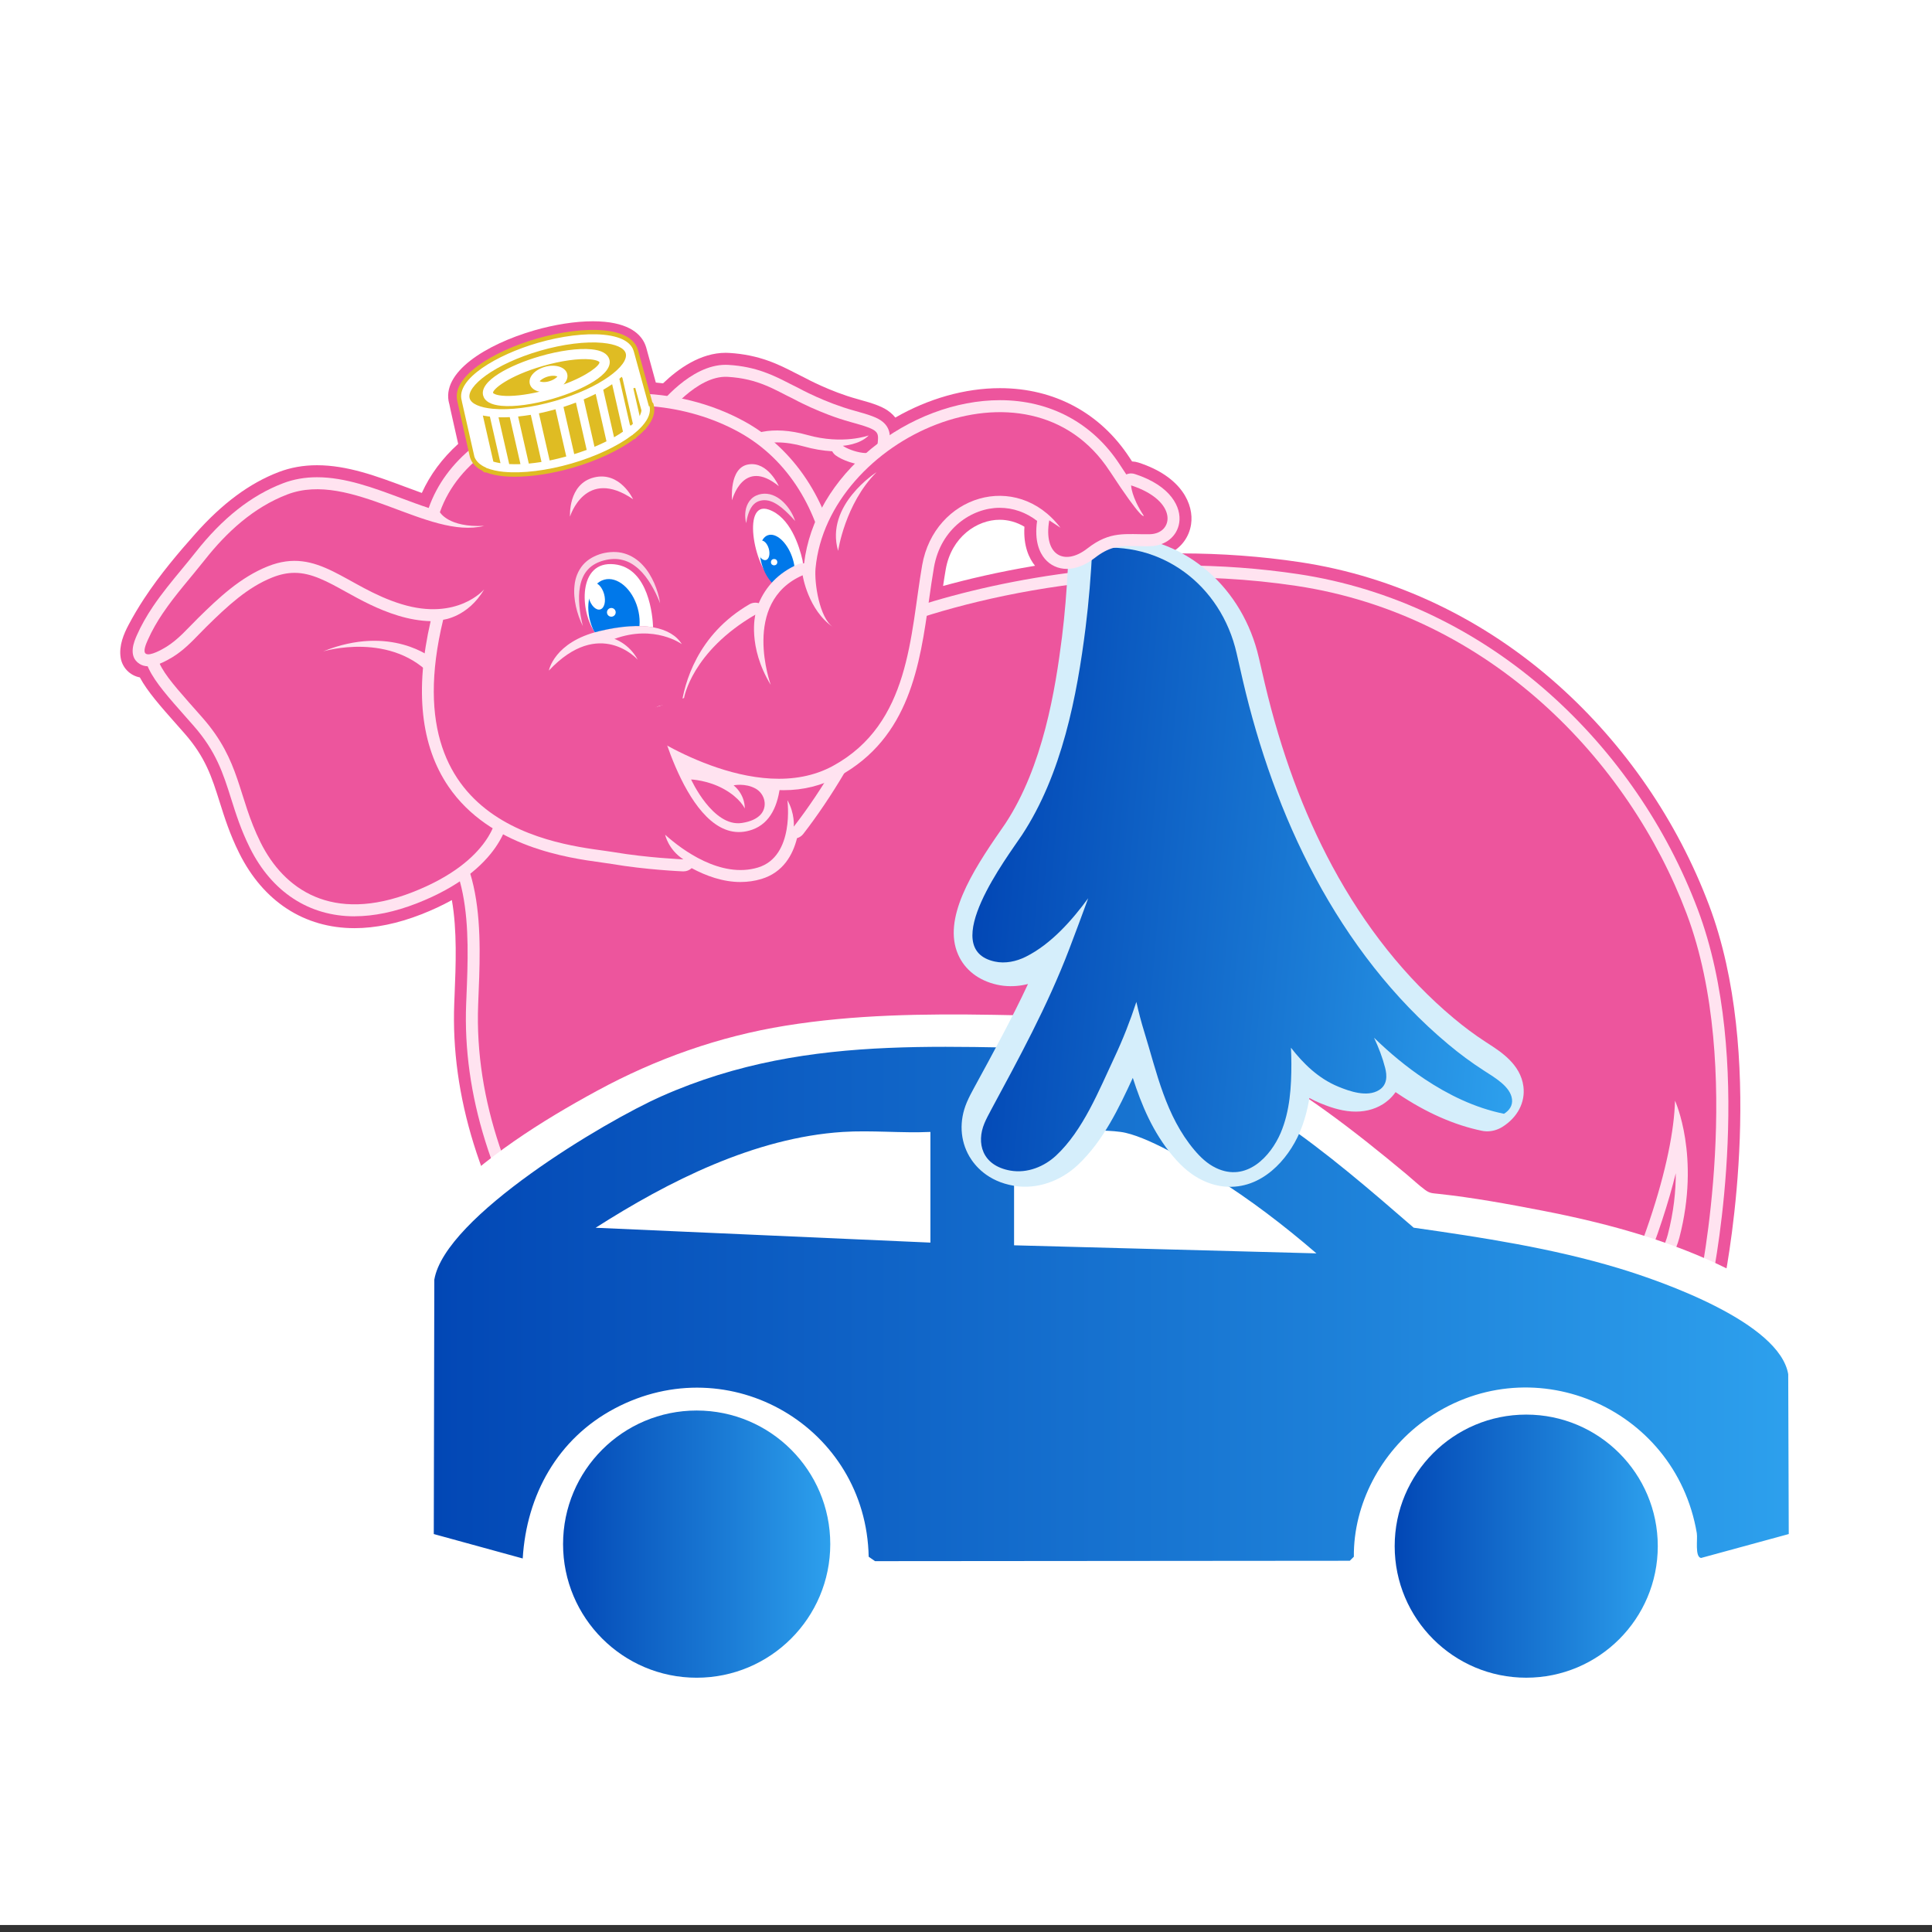
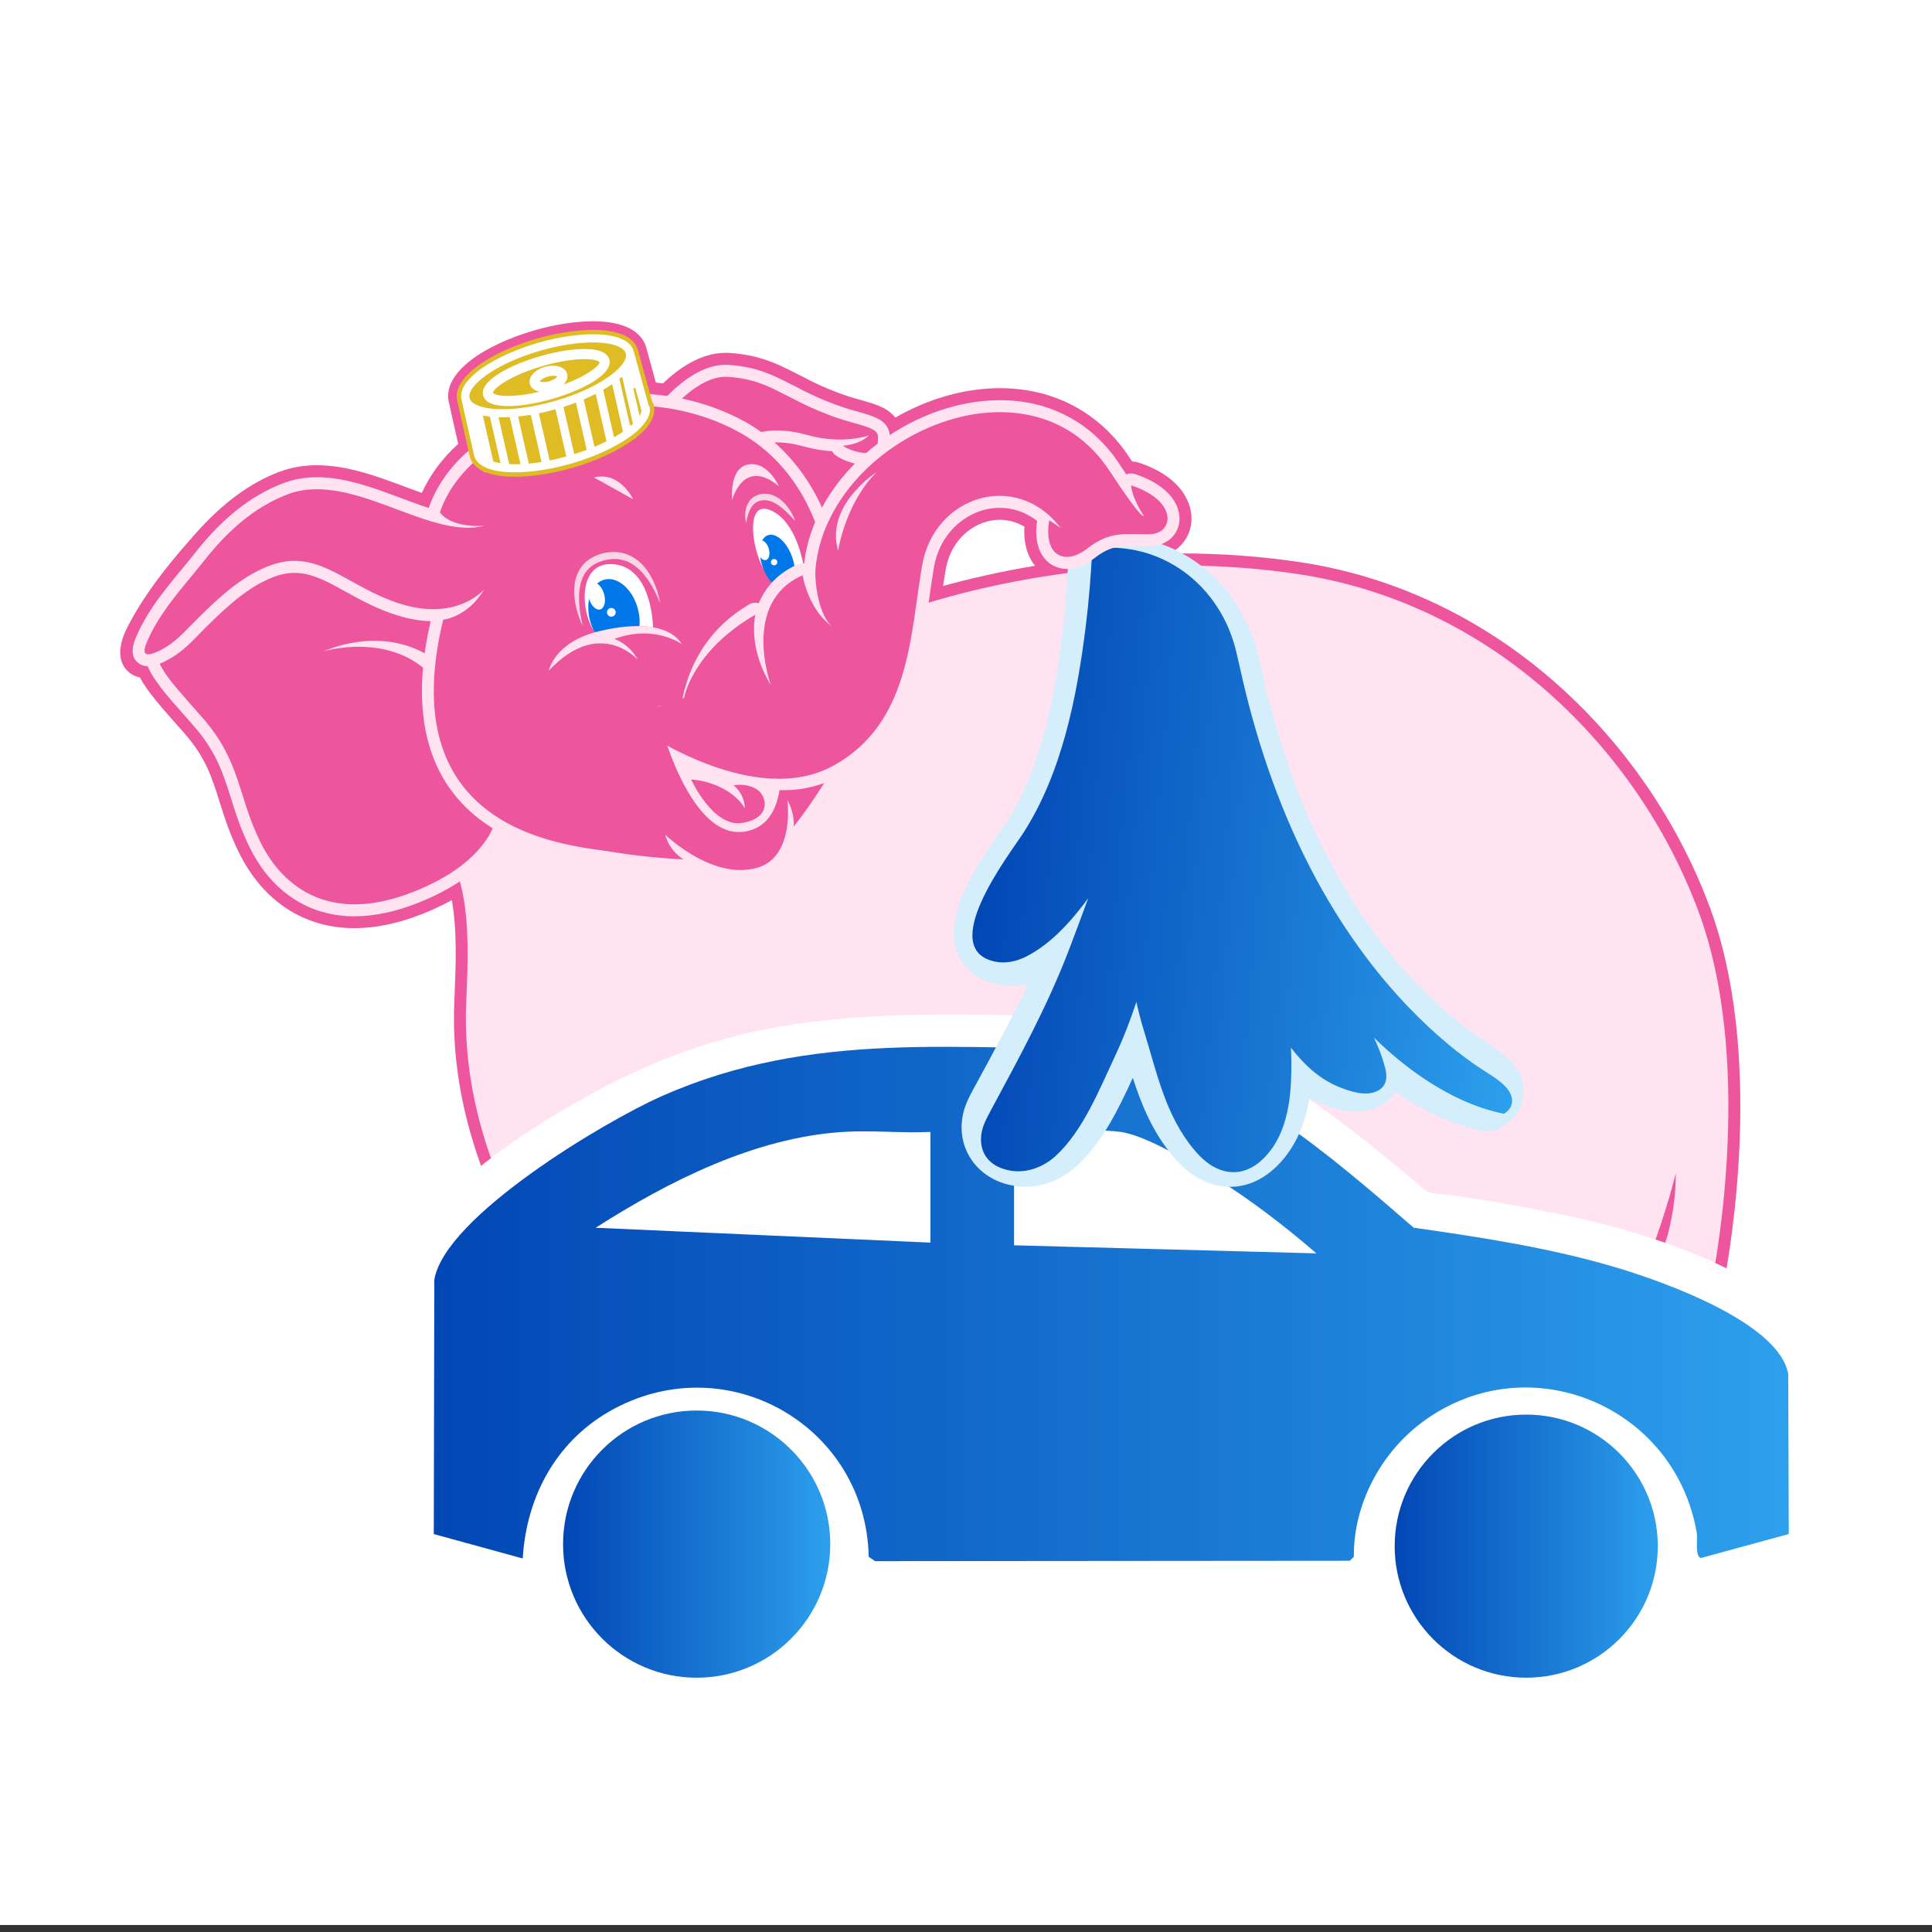
<svg xmlns="http://www.w3.org/2000/svg" xmlns:xlink="http://www.w3.org/1999/xlink" id="Layer_1" data-name="Layer 1" viewBox="0 0 943.89 943.89">
  <rect x="0" y="0" width="943.89" height="943.89" fill="#333333" stroke="none" />
  <defs>
    <style>
      .cls-1 {
        fill: url(#linear-gradient-2);
      }

      .cls-2 {
        fill: #dfbc23;
      }

      .cls-3 {
        fill: #ed559d;
      }

      .cls-4 {
        fill: #fff;
      }

      .cls-5 {
        fill: none;
      }

      .cls-6 {
        fill: url(#linear-gradient-4);
      }

      .cls-7 {
        fill: #0078ea;
      }

      .cls-8 {
        fill: #d5eefb;
      }

      .cls-9 {
        fill: #f9d6e5;
      }

      .cls-10 {
        fill: url(#linear-gradient-3);
      }

      .cls-11 {
        fill: #ed559d;
      }

      .cls-12 {
        fill: #ffe3f0;
      }

      .cls-13 {
        fill: #ffe3f0;
      }

      .cls-14 {
        fill: #dfbc23;
      }

      .cls-15 {
        fill: url(#linear-gradient);
      }

      .cls-16 {
        clip-path: url(#clippath);
      }
    </style>
    <linearGradient id="linear-gradient" x1="211.93" y1="637.08" x2="873.9" y2="637.08" gradientUnits="userSpaceOnUse">
      <stop offset="0" stop-color="#0247b5" />
      <stop offset=".64" stop-color="#1c7ed7" />
      <stop offset="1" stop-color="#2da0ed" />
    </linearGradient>
    <linearGradient id="linear-gradient-2" x1="681.38" y1="755.38" x2="809.92" y2="755.38" xlink:href="#linear-gradient" />
    <linearGradient id="linear-gradient-3" x1="275.1" y1="754.39" x2="405.63" y2="754.39" xlink:href="#linear-gradient" />
    <linearGradient id="linear-gradient-4" x1="377.4" y1="411.68" x2="647.21" y2="411.68" gradientTransform="translate(138.34 -26.69) rotate(4.98)" xlink:href="#linear-gradient" />
    <clipPath id="clippath">
      <path class="cls-5" d="M292.72,308.37c-.72.17-1.41.35-2.09.54-7.27-10.11-8.49-35.14,9.49-33.23,16.98,1.8,18.77,25.73,18.95,30.79-6.69-1.19-15.46-.72-26.36,1.89Z" />
    </clipPath>
  </defs>
  <rect class="cls-4" x="0" y="-3.42" width="943.89" height="943.89" />
  <path class="cls-11" d="M612.17,769.05c-5.06,0-9.52-3.23-11.1-8.03-2.07-6.28.22-19.73,6.82-39.96,1.86-5.71,2.63-9.75,2.91-12.5-13.43,2.7-40.68,7.18-73.69,7.17-23.89,0-46.87-2.29-68.48-6.82.32.72.67,1.48,1.05,2.28,9.46,19.71,9.03,38.83-1.19,52.45-2.2,2.93-5.69,4.68-9.35,4.68h-102.98c-4.08,0-7.84-1.85-10.33-5.08-2.48-3.22-3.32-7.32-2.29-11.25.6-2.31,2.64-15.03-16.76-39.03-25.59-31.65-45.21-58.32-61.75-83.93-30.37-47.04-44.87-93.76-43.1-138.87l.15-3.7c.61-15.05,1.3-31.8-1.32-46.72-4.61,2.56-9.62,4.9-14.99,6.99-11.43,4.46-22.37,6.72-32.54,6.73-24.58,0-44.6-13.03-56.37-36.68-4.57-9.19-7.09-17.18-9.53-24.91-3.86-12.24-6.91-21.91-17.29-33.68l-3.49-3.95c-8.23-9.3-14.51-16.39-18.23-23.29-4.82-.91-8.63-4.76-9.39-9.74-.89-5.89,1.6-11.59,3.87-15.9,2.21-4.19,4.75-8.48,7.55-12.76,7.87-11.99,17.13-22.83,25.16-31.86,13.12-14.77,26.4-24.6,40.61-30.05,5.78-2.22,12.09-3.35,18.75-3.35,14.86,0,29.22,5.37,43.12,10.56,2.78,1.04,5.47,2.04,8.1,2.98,4.03-8.89,9.98-16.92,17.76-23.96l-3.65-16.25c-.31-1.36-.55-2.46-.71-3.38h-.03c-4.19-15.22,17.83-28.96,41.53-35.82,9.96-2.88,20.15-4.46,28.7-4.46,2,0,3.93.09,5.72.26,14.01,1.33,18.74,7.46,20.23,12.35.02.07.05.15.07.22l4.7,17.11c1.17.11,2.35.24,3.53.38,7.52-7.23,18.37-14.91,30.58-14.91.55,0,1.1.02,1.64.05,14.97.87,24.57,5.8,32.32,9.78,1.47.76,2.94,1.51,4.45,2.24.19.09.38.19.56.29.12.07,12.04,6.55,25.16,10.16,8.77,2.41,12.99,3.88,16.37,6.67.91.75,1.71,1.57,2.4,2.45,16.16-9.3,34.07-14.37,51.11-14.37,26.52,0,49.02,12.07,63.36,34,.4.62.8,1.22,1.18,1.8,1.08.04,2.15.23,3.17.56,21.24,6.9,27.11,20.55,25.67,30.15-.95,6.36-4.91,11.49-10.51,14.26,1.84-.02,3.69-.04,5.55-.04,19.77,0,39.36,1.44,58.23,4.28,46.26,6.96,89.85,27.72,126.05,60.05,32.73,29.23,58.22,66.4,73.73,107.5,27.48,72.83,10.13,169.92,7.25,184.62,4.9,49.57-29.08,62.36-30.54,62.89-1.27.46-2.6.69-3.95.69-3.39,0-6.6-1.47-8.82-4.02-3.19-3.67-3.78-8.81-1.52-13.11,1.59-3.02,1.23-4.53-.54-10.46-.73-2.43-1.57-5.24-2.21-8.49-4.77,9.9-10.2,20.41-16.37,31.49-33.12,59.47-39.63,75.6-39.67,75.7-1.72,4.5-6.11,7.53-10.92,7.53h-115.48ZM500.5,257.34c-3.75-2.24-7.89-3.41-12.14-3.41-10.98,0-23.55,8.33-26.32,24.25-.46,2.63-.88,5.33-1.29,8.1,11.55-3.19,26.86-6.86,44.92-9.87-2.84-3.52-5.77-9.54-5.18-19.07Z" />
  <path class="cls-13" d="M727.65,763.21c2.43,0,4.6-1.5,5.46-3.76.05-.13,6.23-15.76,40.03-76.46,24.32-43.68,38.56-81.45,45.57-109.8.02,8.72-.99,18.85-3.91,30.03-1.29,4.95-3.87,9.53-6.6,14.37-3.68,6.52-7.48,13.25-8.43,21.51-1.1,9.54.98,16.48,2.64,22.06,1.79,5.99,2.88,9.61.11,14.86-1.12,2.13-.82,4.74.76,6.56,1.13,1.3,2.75,2.01,4.41,2.01.66,0,1.33-.11,1.97-.34,1.3-.47,31.52-11.86,26.61-57.66,2.27-11.3,20.69-109.38-6.82-182.28-15.18-40.22-40.13-76.59-72.16-105.2-35.35-31.57-77.88-51.84-123.02-58.63-18.58-2.79-37.88-4.21-57.36-4.21-66.51,0-126.56,16.64-157.77,30.89-31.9,14.56-223.42,75.65-225.35,76.26-2.35.75-3.97,2.89-4.07,5.35-.09,2.46,1.37,4.72,3.66,5.64,2.59,1.04,5,2.18,7.16,3.38,30.29,16.81,28.66,56.82,27.35,88.97l-.15,3.7c-1.72,43.87,12.46,89.45,42.17,135.46,16.42,25.43,35.93,51.94,61.38,83.43,20.64,25.52,18.9,40.27,17.87,44.18-.57,2.16-.11,4.42,1.26,6.2,1.37,1.78,3.45,2.8,5.7,2.8h102.98c1.84,0,3.57-.87,4.68-2.34,8.86-11.82,9.08-28.74.59-46.42-2.84-5.91-4.04-10.03-4.5-12.79,24.04,5.94,50,8.95,77.19,8.96,39.1,0,69.7-6.3,78.98-8.45.75,2.01,1.79,7.83-2.64,21.42-8.44,25.87-7.58,34.01-6.83,36.31.79,2.4,3.03,4.01,5.55,4.01h115.48Z" />
-   <path class="cls-11" d="M195.59,388.96c2.67,1.07,5.29,2.29,7.81,3.69,34.69,19.25,31.54,64.07,30.21,98.01-1.87,47.62,15.78,92.63,41.24,132.06,18.62,28.84,39.44,56.24,61.02,82.93,22.13,27.37,20.32,44.21,18.98,49.34-.22.85.43,1.67,1.31,1.67h102.98c6.38-8.5,8.5-22.67,0-40.38-4.04-8.42-5.2-13.96-5.31-17.45-.08-2.75,2.52-4.81,5.19-4.12,72.75,18.66,142.32,4.22,156.28.94,2.29-.54,4.67.52,5.75,2.6,1.86,3.61,2.95,11.11-2.05,26.45-8.75,26.84-6.83,32.67-6.83,32.67h115.48s5.67-14.88,40.38-77.22c34.71-62.35,49.59-114.06,50.3-142.4,0,0,12.52,27.05,2.13,66.95-3.3,12.66-13.39,22.21-14.88,35.07-2.13,18.42,9.21,25.5,2.13,38.97,0,0,27.63-9.92,22.67-52.43,0,0,21.96-104.85-6.38-179.95-28.34-75.1-96.35-145.94-190.58-160.11-94.23-14.17-179.24,11.34-211.83,26.21-32.59,14.88-226,76.51-226,76.51Z" />
  <g>
    <path class="cls-4" d="M889.74,715.58c-.04-10.7-.07-21.41-.11-32.12.08-7.28.88-14.7-.85-21.87-1.66-6.88-5.75-13.12-10.49-18.37-8.93-9.89-21.33-16.82-33.22-22.78-28.72-14.38-60.1-22.88-91.65-28.99-16.73-3.24-33.74-6.36-50.71-8.19-3.03-.33-4.18-.23-6.56-2-3.11-2.31-5.98-5.06-8.96-7.54-6.52-5.43-13.08-10.8-19.74-16.06-25.49-20.12-52.46-38.62-82.95-50.83-15.25-6.11-30.21-10.26-46.75-10.26-17.44,0-34.88-.48-52.32-.77-33.98-.56-68.09-.13-101.7,5.31-32.48,5.25-63.24,16.17-91.97,31.77-27.39,14.88-55.57,32.7-76.94,55.28-5.22,5.51-10.37,11.48-13.84,18.22-4.18,8.14-4.82,16.42-5.05,25.38-.51,19.03.37,38.12.33,57.17-.04,18.04-1.49,36.69-.02,54.66.68,8.26,6.46,12.49,14.02,14.72,8.52,2.51,17.18,4.66,25.79,6.92,11.75,30.73,36.19,55.21,67.9,66.91,35.21,12.99,76.65,6.57,106.71-15.24,16.48-11.96,28.61-19.75,36.72-37.9,62.53-.05,125.06-.1,187.59-.15,13.35,29.53,38.37,44.93,70.31,54.9,36.1,11.26,76.44,3.12,105.86-19.8,16.01-12.48,27.62-29.22,34.84-47.76,8.73-2.32,17.45-4.64,26.18-6.95,8.52-2.26,16.17-5.06,17.47-14.64,1.27-9.37.14-19.58.1-29.02Z" />
    <path class="cls-15" d="M873.9,749.47l-42.85,11.69c-3.11-.53-1.58-9.29-2.07-12.16-10.54-62.18-82.1-92.15-133.51-54.65-20.66,15.07-34.27,40.27-34.04,66.2l-1.98,1.97-231.94.19-3.11-2.16c-1.25-63.07-67.84-102.3-124.18-72.38-27.76,14.74-42.95,42.14-44.84,73.23l-43.45-11.93.26-124.27c5.18-30.86,83.26-77.31,110.9-89.57,74.13-32.9,146.35-22.48,225.4-23.14,54.93,11.55,100.8,51.46,142.18,87.31,33.68,4.8,67.57,9.98,100.2,19.82,21.62,6.52,78.49,26.56,82.78,51.75l.26,78.1ZM454.55,553.01c-14.06.65-28.87-.89-42.85.01-43.01,2.78-85.15,24.11-120.7,46.81l163.56,7.25v-54.07ZM547.53,553.01c-15.74-2.13-35.86,1.58-52.1,0v55.39l147.72,3.94c-15.75-13.57-32.55-26.45-50.23-37.46-10.93-6.8-33.19-20.22-45.39-21.87Z" />
    <circle class="cls-1" cx="745.65" cy="755.38" r="64.27" />
    <circle class="cls-10" cx="340.36" cy="754.39" r="65.27" />
  </g>
  <g>
    <path class="cls-8" d="M496,579.45c10.65,1.57,22-2.26,30.52-10.25,12.48-11.68,20.15-27.94,26.92-42.6,4.18,13,9.72,26.56,19.66,38.33,4.63,5.48,9.17,9.2,14.33,11.69,3.6,1.73,7.3,2.78,11.01,3.1,17.96,1.55,30.85-13.3,36.47-26.33,2.4-5.6,3.89-11.29,4.79-16.96,1.72.94,3.47,1.78,5.26,2.52,4.12,1.7,9.59,3.69,15.41,4.07,5.69.37,10.79-.82,15.17-3.51,1.37-.84,4.05-2.75,6.28-5.95.37.26.75.51,1.12.76,13.81,9.29,27.59,15.35,41.06,18.14.69.14,1.4.23,2.1.25,2.73.1,5.52-.66,7.96-2.19,7.36-4.65,11.21-12,10.21-19.74-1.39-10.82-11.06-16.96-17.45-21.09-.36-.24-.73-.47-1.09-.71-5.31-3.45-10.4-7.24-15.58-11.58-23.38-19.57-43.37-44.73-59.27-74.26-14.11-26.23-25-55.56-33.01-89.46-.97-4.12-1.93-8.25-2.86-12.37-7.77-33.79-35.03-58.22-68.49-59.52-4.05-.17-8.19,0-12.3.51-6.63.82-12.05,6.59-12.39,13.21-.67,13.11-1.63,24.8-2.99,35.72-3.23,25.64-9.27,63.23-27.68,91.15-.55.83-1.33,1.95-2.26,3.28-14.28,20.56-28.46,43.32-20.8,60.71,3.26,7.45,10.01,12.7,18.98,14.7,1.06.24,2.14.42,3.23.54,4.39.49,8.43.02,11.93-.87-7.87,16.88-16.94,33.47-26.48,50.96-1.03,1.9-2.31,4.25-3.4,6.82-3.84,9.01-3.34,18.63,1.24,26.48,2.56,4.37,8.78,12.13,21.76,14.32.22.03.44.07.65.1Z" />
    <path class="cls-6" d="M483.96,542.69c13.73-25.49,27.73-51.03,38.39-78.93,3.15-8.26,6.25-16.57,9.3-24.92-7.74,10.52-17.97,22.35-30.57,28.62-4.51,2.25-9.96,3.44-15.09,2.31-28.21-6.12,6.38-51.39,13.25-61.74,19.65-29.82,26.93-68.05,31.13-101.4,1.62-12.88,2.61-25.72,3.29-38.51h0c33.46-4.42,62.92,17.62,70.51,51.09.97,4.33,1.96,8.67,2.97,13,7.72,33.15,19.09,65.99,35.6,96.73,16.38,30.46,37.84,58.75,64.84,81.28,5.54,4.63,11.23,8.86,17.35,12.8,5.35,3.45,13,7.82,13.77,13.98.39,3.14-1.31,5.52-3.91,7.15-14.26-2.87-27.41-9.41-38.69-16.91-8.91-5.93-17.14-12.8-24.79-20.23,2.23,4.77,4.12,9.64,5.41,14.7.95,3.7,1.19,8.29-3.03,10.88-5.85,3.6-14.44.53-19.78-1.66-9.78-4.01-17.16-11.27-23.2-19.06.12,2.63.2,5.25.2,7.89,0,11.19-.67,23.01-5.23,33.74-4.9,11.45-16.7,24.29-31.63,17.1-4.25-2.04-7.61-5.28-10.52-8.72-14.11-16.73-18.38-37.98-24.47-57.68-1.51-4.86-2.79-9.77-3.88-14.7-3.02,9.25-6.59,18.34-10.76,27.21-7.49,15.92-15.25,35.55-28.47,47.86-5.68,5.29-13.92,8.8-22.32,7.34-14.06-2.49-16.64-13.7-12.69-23.1.87-2.08,1.95-4.1,3.02-6.09Z" />
  </g>
  <g>
    <path class="cls-11" d="M419.3,215.47s4.16,4.1,3.54,23.5c-.62,19.4,3.3,27.09,8.06,37.8,4.77,10.71,12.19,23.38,7.87,33.89-4.33,10.5-54.63-9.5-54.63-9.5l-34.52-66.91,6.97-32.18,62.71,13.4Z" />
    <path class="cls-13" d="M423.31,227.2c7.72,0,10.86-4.91,11.2-9.12.03-.42.07-.81.1-1.18.29-3.16.69-7.48-3.34-10.81-2.55-2.11-6.27-3.36-14.19-5.54-13.91-3.83-26.3-10.61-26.42-10.68-.09-.05-.19-.1-.29-.15-1.57-.75-3.09-1.54-4.62-2.32-7.6-3.9-16.22-8.33-29.95-9.13-.44-.03-.87-.04-1.31-.04-17.19,0-32.25,19.29-33.91,21.49-.98,1.3-1.38,2.95-1.09,4.55.29,1.6,1.23,3.01,2.6,3.89,5.99,3.84,26.31,16.39,36.04,16.39h0c4.61,0,6.82-2.43,7.72-3.88,1.41-2.25,6.2-4.53,13.71-4.53,4.11,0,8.57.67,13.27,2,4.53,1.28,9.14,2.06,13.75,2.34.4.78.98,1.47,1.72,2.01,3.14,2.31,9.61,4.71,15.01,4.71Z" />
    <path class="cls-11" d="M325.25,203.25s15.11-20.01,30.22-19.14c15.11.87,23.03,6.38,32.38,10.88,0,0,12.9,7.12,27.7,11.19,14.8,4.07,13.7,4.63,13.15,11.42-.55,6.78-13.37,2.8-16.92.19,0,0,8.21-.45,12.64-5.06,0,0-12.69,4.67-29.98-.21-17.29-4.88-29.71-1.04-33.52,5.05s-35.66-14.33-35.66-14.33Z" />
    <path class="cls-13" d="M173.24,447.65c9.43,0,19.67-2.13,30.41-6.32,42.37-16.55,44.82-41.66,44.9-42.72.03-.35.02-.7-.01-1.05l-1.58-15.4,19.05-91.07c.44-2.11-.32-4.3-1.97-5.68l-35.17-29.37c-.88-.73-1.95-1.19-3.08-1.32l-80.2-9.19c-.22-.03-.44-.04-.67-.04-1.29,0-2.55.43-3.58,1.23-10.05,7.8-60.55,47.33-67.62,59.78-8.47,14.93.1,24.62,17.19,43.92,1.12,1.26,2.29,2.58,3.5,3.96,11.2,12.7,14.58,23.4,18.49,35.79,2.37,7.52,4.82,15.29,9.19,24.06,10.73,21.57,28.89,33.44,51.14,33.44h0Z" />
    <path class="cls-3" d="M242.72,398.15s-1.76,22.33-41.2,37.74c-39.45,15.41-62.89-1.55-74.2-24.28-11.31-22.73-9.51-39.55-28.52-61.11-19.01-21.56-26.84-29.05-19.99-41.12,6.85-12.07,66.12-58.04,66.12-58.04l80.2,9.19,35.17,29.38-19.24,91.96,1.67,16.3Z" />
    <path class="cls-13" d="M211.34,321.72s-20.27-16.91-53.5-3.47c0,0,33.79-10.31,54.12,13.07" />
    <path class="cls-13" d="M361.8,430.91c3.52,0,6.96-.5,10.23-1.49,10.53-3.19,15.29-11.66,17.36-19.93,1.18-.34,2.26-1.04,3.05-2.06,26.77-34.5,58.82-96.65,42.59-120.45-6.76-9.92-14.95-12-20.64-12-1.58,0-3.11.15-4.57.42-5.13-30.84-21.84-56.11-45.91-69.39-16.39-9.04-35.6-13.82-55.57-13.82-12.12,0-23.99,1.75-35.28,5.22-33.99,10.42-55.39,27.5-63.62,50.77-4.36-1.42-8.88-3.11-13.49-4.83-13.41-5.01-27.27-10.19-41.07-10.19-5.94,0-11.54.99-16.65,2.96-15.57,5.98-29.56,17.03-42.77,33.81-2.21,2.81-4.55,5.64-6.81,8.37-4.72,5.71-9.6,11.62-13.88,17.96-3.24,4.81-5.81,9.37-7.85,13.97-1.29,2.89-4.62,10.37,1.22,14.09,1.25.8,2.71,1.21,4.34,1.21,1.09,0,4.42,0,11.7-4.42,5.26-3.2,9.37-7.43,13.34-11.53,1.11-1.15,2.22-2.29,3.35-3.4,10.48-10.32,20.14-19.25,32.15-24.05,3.81-1.52,7.37-2.26,10.9-2.26,8.33,0,16.04,4.27,24.98,9.22,7.31,4.05,15.59,8.63,25.7,11.71,5.42,1.65,10.72,2.55,15.79,2.68-7.79,33.72-4.86,60.89,8.71,80.79,20.2,29.62,58.56,34.88,74.94,37.12,1.93.26,3.6.49,4.85.71,16.6,2.83,34.03,3.59,34.77,3.62.08,0,.17,0,.25,0,1.52,0,2.94-.59,4-1.58,6.97,3.76,15.27,6.78,23.93,6.78Z" />
    <path class="cls-11" d="M79.6,299.53c6.14-9.11,13.61-17.32,20.44-25.98,10.74-13.63,23.86-25.66,40.27-31.96,31.2-11.98,68.82,22.19,96.23,15.33-17.46.89-21.63-6.68-21.63-6.68,9.07-25.8,35.23-39.67,59.86-47.23,28.02-8.59,60.49-6.11,86.31,8.13,24.54,13.54,38.67,38.64,43.05,65.73,0,0-5.76,3.63-5.93,10.35,0,0,18.83-16.24,31.99,3.06,13.16,19.3-14.33,77.43-42.38,113.57,0,0,.61-6.4-3.13-12.93,0,0,3.74,27.41-14.35,32.9-18.09,5.49-37.15-8.58-45.37-16.02,0,0,1.49,7.26,8.91,12.05,0,0-17.61-.74-34.03-3.54-19.01-3.24-109.06-7.2-83.32-113.54,0,0,12.03-1.22,20.03-14.84,0,0-13.02,15.56-40.28,7.26s-40.7-28.41-65.45-18.5c-13.39,5.36-23.96,15.36-34.07,25.31-4.98,4.9-9.59,10.43-15.62,14.1-1.71,1.04-7.8,4.6-9.87,3.28-1.62-1.03.22-5.09.98-6.79,2.06-4.63,4.57-8.95,7.36-13.08Z" />
    <path class="cls-13" d="M268.16,327.6s2.56-13.95,24.57-19.23c22.01-5.28,35.33-1.81,40.42,6.36,0,0-13.32-9.81-32.98-2.59,0,0,7.15,2.24,11.4,10.17,0,0-18.59-21.12-43.41,5.29Z" />
    <path class="cls-4" d="M292.72,308.37c-.72.17-1.41.35-2.09.54-7.27-10.11-8.49-35.14,9.49-33.23,16.98,1.8,18.77,25.73,18.95,30.79-6.69-1.19-15.46-.72-26.36,1.89Z" />
    <g class="cls-16">
      <ellipse class="cls-7" cx="299.96" cy="300.36" rx="12.04" ry="17.81" transform="translate(-69.62 91.54) rotate(-15.57)" />
    </g>
    <path class="cls-12" d="M321.02,347.72s15.85,68.54,46.52,57.61c17.7-6.31,15.47-35.08,10.42-58.28l-56.94.67Z" />
    <path class="cls-4" d="M388.89,282.02c2.73-1.81,3.9-5.21,3.17-8.4-1.58-6.91-6.01-20.96-16.44-24.64-13.99-4.93-6.47,31.32,2.96,35.12,0,0,5.75.94,10.31-2.08Z" />
    <ellipse class="cls-7" cx="379.78" cy="274.56" rx="7.6" ry="13.83" transform="translate(-70.34 144.13) rotate(-19.71)" />
    <g>
      <ellipse class="cls-4" cx="372.89" cy="268.86" rx="2.82" ry="4.93" transform="translate(-58.48 109.96) rotate(-15.57)" />
      <circle class="cls-4" cx="378.2" cy="274.65" r="1.55" />
    </g>
    <path class="cls-13" d="M382.91,386.05c9.63,0,18.67-2.27,26.87-6.75,34.66-18.93,39.67-54.66,44.1-86.18.78-5.57,1.52-10.83,2.41-15.93,3.32-19.1,18.65-29.1,32.08-29.1,6.62,0,12.9,2.23,18.31,6.4-1.42,9.86,1.22,15.48,3.76,18.5,2.69,3.19,6.52,4.95,10.79,4.95s9.12-1.86,13.63-5.37c6.9-5.38,11.63-5.8,17.55-5.8,1.1,0,2.23.02,3.39.04,1.31.02,2.67.05,4.09.05.64,0,1.29,0,1.95-.02,7.53-.13,13.28-4.76,14.29-11.52,1.1-7.34-3.93-17.96-21.7-23.73-.59-.19-1.2-.29-1.8-.29-.81,0-1.62.17-2.37.5-1-1.5-2.09-3.14-3.26-4.94-13.22-20.22-33.98-31.35-58.46-31.35-21.51,0-44.36,8.59-62.71,23.57-18.83,15.37-30.48,35.25-32.98,56.15-.22-.03-.45-.04-.68-.04-.79,0-1.59.16-2.34.49-9.86,4.31-15.81,11.2-19.13,19.01-.54-.16-1.1-.24-1.67-.24-1,0-2,.26-2.9.78-25.57,14.85-31.81,38.69-33.33,49.98l-8.57-.59c-.13,0-.27-.01-.4-.01-1.77,0-3.45.8-4.57,2.2-1.2,1.5-1.58,3.49-1.03,5.33l1.58,5.28c.31,1.03.9,1.96,1.7,2.68,1.18,1.06,29.38,25.96,61.42,25.96Z" />
    <path class="cls-11" d="M542.09,230.06c16.37,25.04,16.7,21.91,16.7,21.91-6.13-9.32-6.18-14.83-6.18-14.83,23.2,7.54,20.9,23.64,9.11,23.85-11.79.2-19.19-1.84-30.48,6.96-11.28,8.79-21.58,3.25-18.62-13.74l5.47,3.61c-21.6-28.27-61.66-15.63-67.57,18.36-5.91,33.99-5.68,77.3-43.55,97.99-37.86,20.68-91.49-16.15-91.49-16.15l-8.33-8.2,27.04-8.81s3.68-22.62,34.84-40.72c0,0-3.96,15.57,7.54,34.33,0,0-14.75-40.33,15.57-53.57,0,0,2.56,16.95,14.85,25.34-6.7-4.57-9.21-21.74-8.55-28.75,5.93-63.56,104.05-108.13,143.64-47.57Z" />
    <ellipse class="cls-4" cx="291.42" cy="291.25" rx="3.85" ry="6.74" transform="translate(-67.48 88.91) rotate(-15.57)" />
    <path class="cls-9" d="M322.49,294.7c-.47-3.35-1.5-6.62-2.84-9.77-1.4-3.12-3.15-6.17-5.58-8.76-2.37-2.62-5.5-4.74-9.05-5.78-3.56-1.07-7.36-.83-10.83.02-3.45.96-6.91,2.7-9.38,5.56-2.43,2.86-3.79,6.45-4.12,9.98-.41,3.53-.05,7.02.68,10.36.77,3.34,1.85,6.58,3.4,9.59-.81-3.27-1.42-6.56-1.7-9.85-.31-3.28-.27-6.58.33-9.69.6-3.11,1.83-6.01,3.89-8.18,2.01-2.2,4.79-3.6,7.79-4.39,3.01-.79,6.14-.99,9.07-.21,1.47.36,2.9.93,4.23,1.7,1.32.79,2.58,1.73,3.75,2.8,2.33,2.15,4.3,4.8,5.99,7.62,1.71,2.82,3.14,5.84,4.36,8.99Z" />
    <path class="cls-13" d="M380.5,237.53s-5.31-12.22-14.88-10.63c-9.56,1.59-7.97,17.53-7.97,17.53,0,0,5.31-21.25,22.85-6.91Z" />
-     <path class="cls-13" d="M309.3,243.9s-6.38-13.82-19.13-10.63c-12.75,3.19-11.69,19.13-11.69,19.13,0,0,7.44-24.44,30.82-8.5Z" />
+     <path class="cls-13" d="M309.3,243.9s-6.38-13.82-19.13-10.63Z" />
  </g>
  <path class="cls-11" d="M369.08,385.23c4.8,2.66,6.14,9.15,2.25,13.02-1.7,1.69-4.46,3.15-8.89,3.82-14.17,2.13-24.8-21.25-24.8-21.25,0,0,8.17.28,16.13,4.74,7.96,4.47,10.08,9.43,10.08,9.43,0,0,.45-6.35-5.44-11.32,0,0,5.69-1.19,10.67,1.57Z" />
  <circle class="cls-4" cx="298.67" cy="299.16" r="2.13" />
  <g>
    <path class="cls-14" d="M262.59,167.06c11.69-3.38,23.43-4.84,32.25-4,10.81,1.03,14.22,5.05,15.2,8.26,0,.02,0,.04.01.05h0s7.31,26.57,7.31,26.57l.32-.1c1.03,3.46-.43,7.07-3.52,10.58l.03.12-.18.04c-1.28,1.42-2.83,2.82-4.6,4.19l.04.18-.4.09c-7.39,5.6-18.46,10.62-29.64,13.87-11.45,3.31-23.82,5.01-33.21,4.11-3.28-.31-6.16-.96-8.55-1.95l-.43.1-.07-.32c-3.02-1.35-5.15-3.3-5.96-5.97l2.41-.7-2.45.53-6.08-26.99h.02c-2.95-10.7,17.07-22.74,37.51-28.66" />
    <path class="cls-2" d="M246.04,232.67c-3.24-.31-6.11-.94-8.53-1.86-.68.12-1.35-.18-1.7-.74-3.28-1.62-5.37-3.87-6.22-6.71-.01-.04-.02-.09-.03-.13-.02-.05-.03-.1-.04-.15l-6.07-26.99c-.01-.06-.02-.12-.03-.17-2.91-11.79,17.19-24.21,38.72-30.45h0c11.89-3.43,23.87-4.91,32.87-4.06,11.72,1.11,15.51,5.74,16.63,9.43,0,0,0,0,0,0,0,.03.02.05.02.08l7.04,25.6c.28.21.48.51.58.85,1.11,3.74-.08,7.69-3.54,11.76-.04.1-.08.19-.14.28-.16.26-.39.46-.65.6-1.11,1.2-2.45,2.42-3.99,3.65-.03.05-.06.11-.09.16-.24.38-.61.64-1.05.74h-.05c-7.32,5.47-18.18,10.54-29.89,13.93-9.94,2.87-19.96,4.42-28.35,4.42-1.92,0-3.76-.08-5.49-.24ZM308.39,211.45c1.75-1.36,3.23-2.7,4.38-3.99.03-.04.07-.07.11-.11,0-.01.02-.02.03-.04,2.59-2.93,3.72-5.65,3.37-8.11-.25-.21-.44-.5-.53-.83l-7.29-26.51s-.02-.07-.03-.11c-1.2-3.87-5.96-6.31-13.75-7.05-8.6-.82-20.13.62-31.63,3.94-19.9,5.76-38.94,17.3-36.37,26.63.03.1.05.2.05.3l5.66,25.15.84-.18c.88-.19,1.74.35,1.96,1.22.22.87-.29,1.75-1.15,2l-.56.16c.87,1.36,2.32,2.5,4.33,3.4.08.03.15.07.22.12.08.02.16.05.24.08,2.22.91,4.94,1.53,8.08,1.83,8.75.83,20.94-.68,32.6-4.06,11.49-3.33,22.1-8.29,29.1-13.6.06-.04.12-.08.18-.12.05-.05.1-.1.16-.14Z" />
    <path class="cls-4" d="M270.01,194.84c14.82-4.29,29.8-12.17,27.68-19.3-.83-2.77-3.81-4.42-8.83-4.89-6.35-.6-15.5.64-25.1,3.41-14.82,4.3-29.8,12.17-27.68,19.3.83,2.78,3.81,4.42,8.84,4.9,6.36.6,15.5-.65,25.1-3.42M268.33,186.27c-1.13.33-2.29.46-3.26.36-.92-.09-1.34-.33-1.42-.42.17-.13,1.41-1.49,4-2.24,1.13-.32,2.29-.45,3.26-.36.91.09,1.34.34,1.41.42-.17.13-1.41,1.49-4,2.23M288.38,175.56c3.37.32,4.4,1.16,4.49,1.36.25,1.48-5.5,6.5-17.57,10.94,1.59-1.61,2.31-3.52,1.76-5.36-.98-3.28-5.91-4.7-10.86-3.27-5.17,1.5-8.31,5.16-7.3,8.52.56,1.85,2.32,3.13,4.71,3.61-7.06,1.66-13.66,2.39-18.24,1.96-3.37-.32-4.39-1.15-4.49-1.36-.29-1.73,7.6-8.32,24.3-13.15,8.88-2.57,17.55-3.78,23.2-3.25" />
    <path class="cls-4" d="M244.95,197.78c-4.82-.46-7.64-1.99-8.42-4.56-1.93-6.52,12.29-14.35,27.35-18.71,9.55-2.76,18.63-4,24.92-3.4,4.81.46,7.65,1.99,8.42,4.55,1.94,6.52-12.29,14.35-27.35,18.71-9.54,2.76-18.62,4-24.92,3.4M271.13,179.2c2.87.27,4.91,1.55,5.48,3.43.47,1.59-.11,3.33-1.64,4.89l.51.78c12-4.42,18.18-9.59,17.83-11.58-.21-.46-1.47-1.32-4.89-1.64-5.72-.54-14.46.67-23.39,3.25-16.62,4.83-24.99,11.58-24.59,13.81.21.45,1.47,1.32,4.89,1.64,4.6.44,11.14-.26,18.4-1.97l-.02-.93c-2.28-.46-3.86-1.65-4.35-3.28-.92-3.1,2.08-6.51,6.98-7.93,1.6-.46,3.26-.63,4.78-.48M270.96,183.14c-1.03-.1-2.26.04-3.45.39-1.59.46-2.96,1.22-4.15,2.32l-.41.32.36.38c.19.2.77.48,1.73.57,1.02.1,2.25-.04,3.44-.38,1.6-.46,2.97-1.22,4.16-2.32l.41-.32-.37-.39c-.2-.21-.76-.48-1.72-.57" />
    <path class="cls-4" d="M246.25,230.54c-3.24-.31-6.06-.95-8.67-1.92l-.02-.1-.22-.1c-2.86-1.29-4.73-3.04-5.55-5.22l-6.15-27.13h.03s-.12-.47-.12-.47c-2.86-10.41,17.02-22.24,37.18-28.08,11.63-3.37,23.32-4.82,32.07-3.99,10.54,1,13.86,4.86,14.79,7.96l7.44,27.04.31-.1c.69,2.99-.51,6.23-3.55,9.67v.03s-.04,0-.04,0l-.1.12c-1.22,1.36-2.75,2.75-4.53,4.13l-.1.19-.25.07c-7.13,5.4-17.88,10.43-29.48,13.79-11.97,3.46-24,4.96-33.03,4.1M249.04,203.79l-.41.02c-1.53.07-3.02.11-4.45.08h-.62s5.21,22.84,5.21,22.84h.36c1.42.08,2.95.09,4.55.04l.59-.02-5.23-22.95ZM235.9,203l5.13,22.53.28.08c.76.21,1.6.4,2.5.56l.71.12-5.19-22.77-.79-.09c-.66-.09-1.32-.17-1.91-.29l-.72-.14ZM259.31,202.67l-.45.07c-1.78.28-3.51.5-5.21.69l-.53.06,5.23,22.99.43-.04c1.68-.16,3.44-.39,5.27-.67l.5-.09-5.23-23ZM271.4,199.95l-.48.14c-2.6.72-4.93,1.29-7.15,1.75l-.48.1,5.25,23.02.46-.09c2.21-.46,4.63-1.04,7.21-1.74l.44-.12-5.26-23.05ZM281.37,196.68l-.53.19c-1.69.65-3.4,1.24-5.13,1.81l-.42.13,5.25,23.05.5-.16c1.79-.57,3.54-1.15,5.2-1.76l.39-.14-5.26-23.12ZM291.02,192.43l-.56.28c-1.58.79-3.23,1.54-4.92,2.27l-.37.15,5.27,23.15.54-.23c1.77-.74,3.41-1.5,4.98-2.28l.34-.17-5.28-23.17ZM299.06,187.72l-.59.38c-1.09.73-2.24,1.44-3.45,2.15l-.31.18,5.29,23.2.58-.34c1.26-.74,2.42-1.48,3.5-2.22l.27-.18-5.28-23.18ZM303.7,184.09l-1.09.98,5.1,22.36.39.58.62-.52.49-.44-5.1-22.35-.41-.61ZM294.42,167.51c-8.26-.78-19.39.61-30.54,3.84-22.42,6.51-36.14,17.49-34.42,23.28.78,2.62,4.9,4.47,11.28,5.08,8.26.78,19.38-.62,30.53-3.85,22.41-6.5,36.13-17.47,34.42-23.29-.8-2.61-4.91-4.45-11.26-5.05M310.34,189.48l-.93.22,3.11,13.62.56-1.49c.15-.38.25-.76.3-1.34l-3.03-11.01Z" />
  </g>
  <path class="cls-13" d="M428.23,230.7s-25.32,16.09-18.76,38.45c0,0,3.33-23.04,18.76-38.45Z" />
  <path class="cls-9" d="M388.47,254.53c-.99-3.05-2.66-5.87-4.87-8.31-1.1-1.23-2.39-2.33-3.86-3.23-1.47-.88-3.17-1.56-5-1.74-1.83-.19-3.67.1-5.36.89-1.7.77-3.1,2.18-3.92,3.75-.86,1.56-1.23,3.25-1.36,4.88-.09,1.64.02,3.27.46,4.82.48-3.12,1.32-6.18,2.97-8.38.84-1.08,1.86-1.88,3.05-2.32,1.18-.44,2.55-.63,3.83-.47,2.6.27,5.15,1.77,7.47,3.62,2.31,1.89,4.46,4.12,6.59,6.49Z" />
</svg>